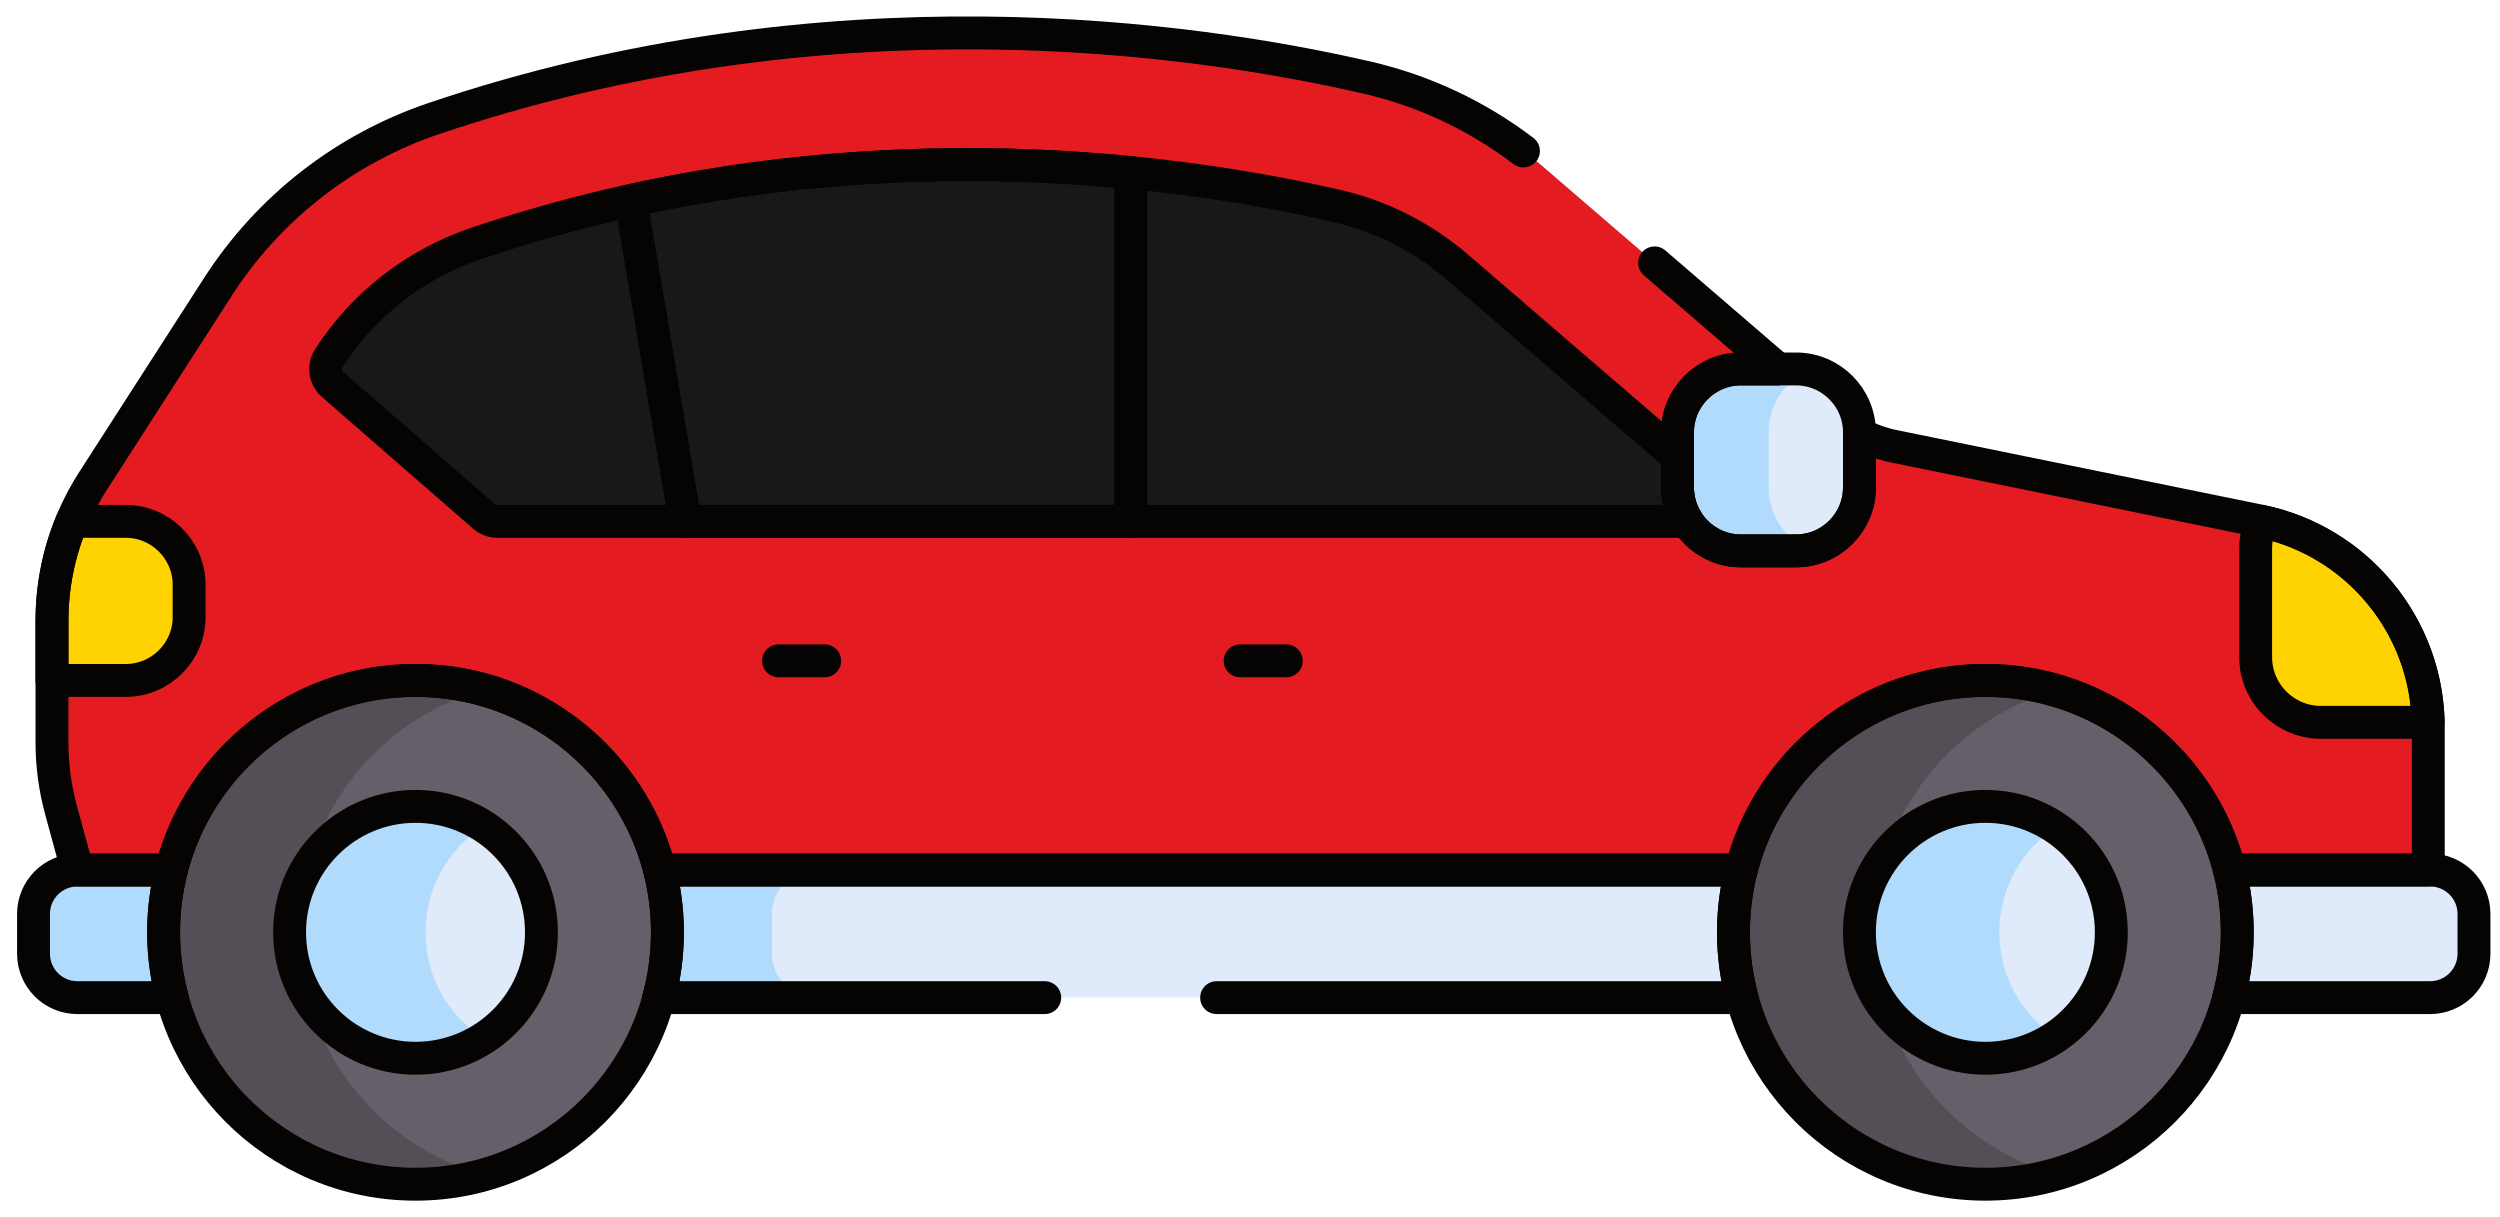
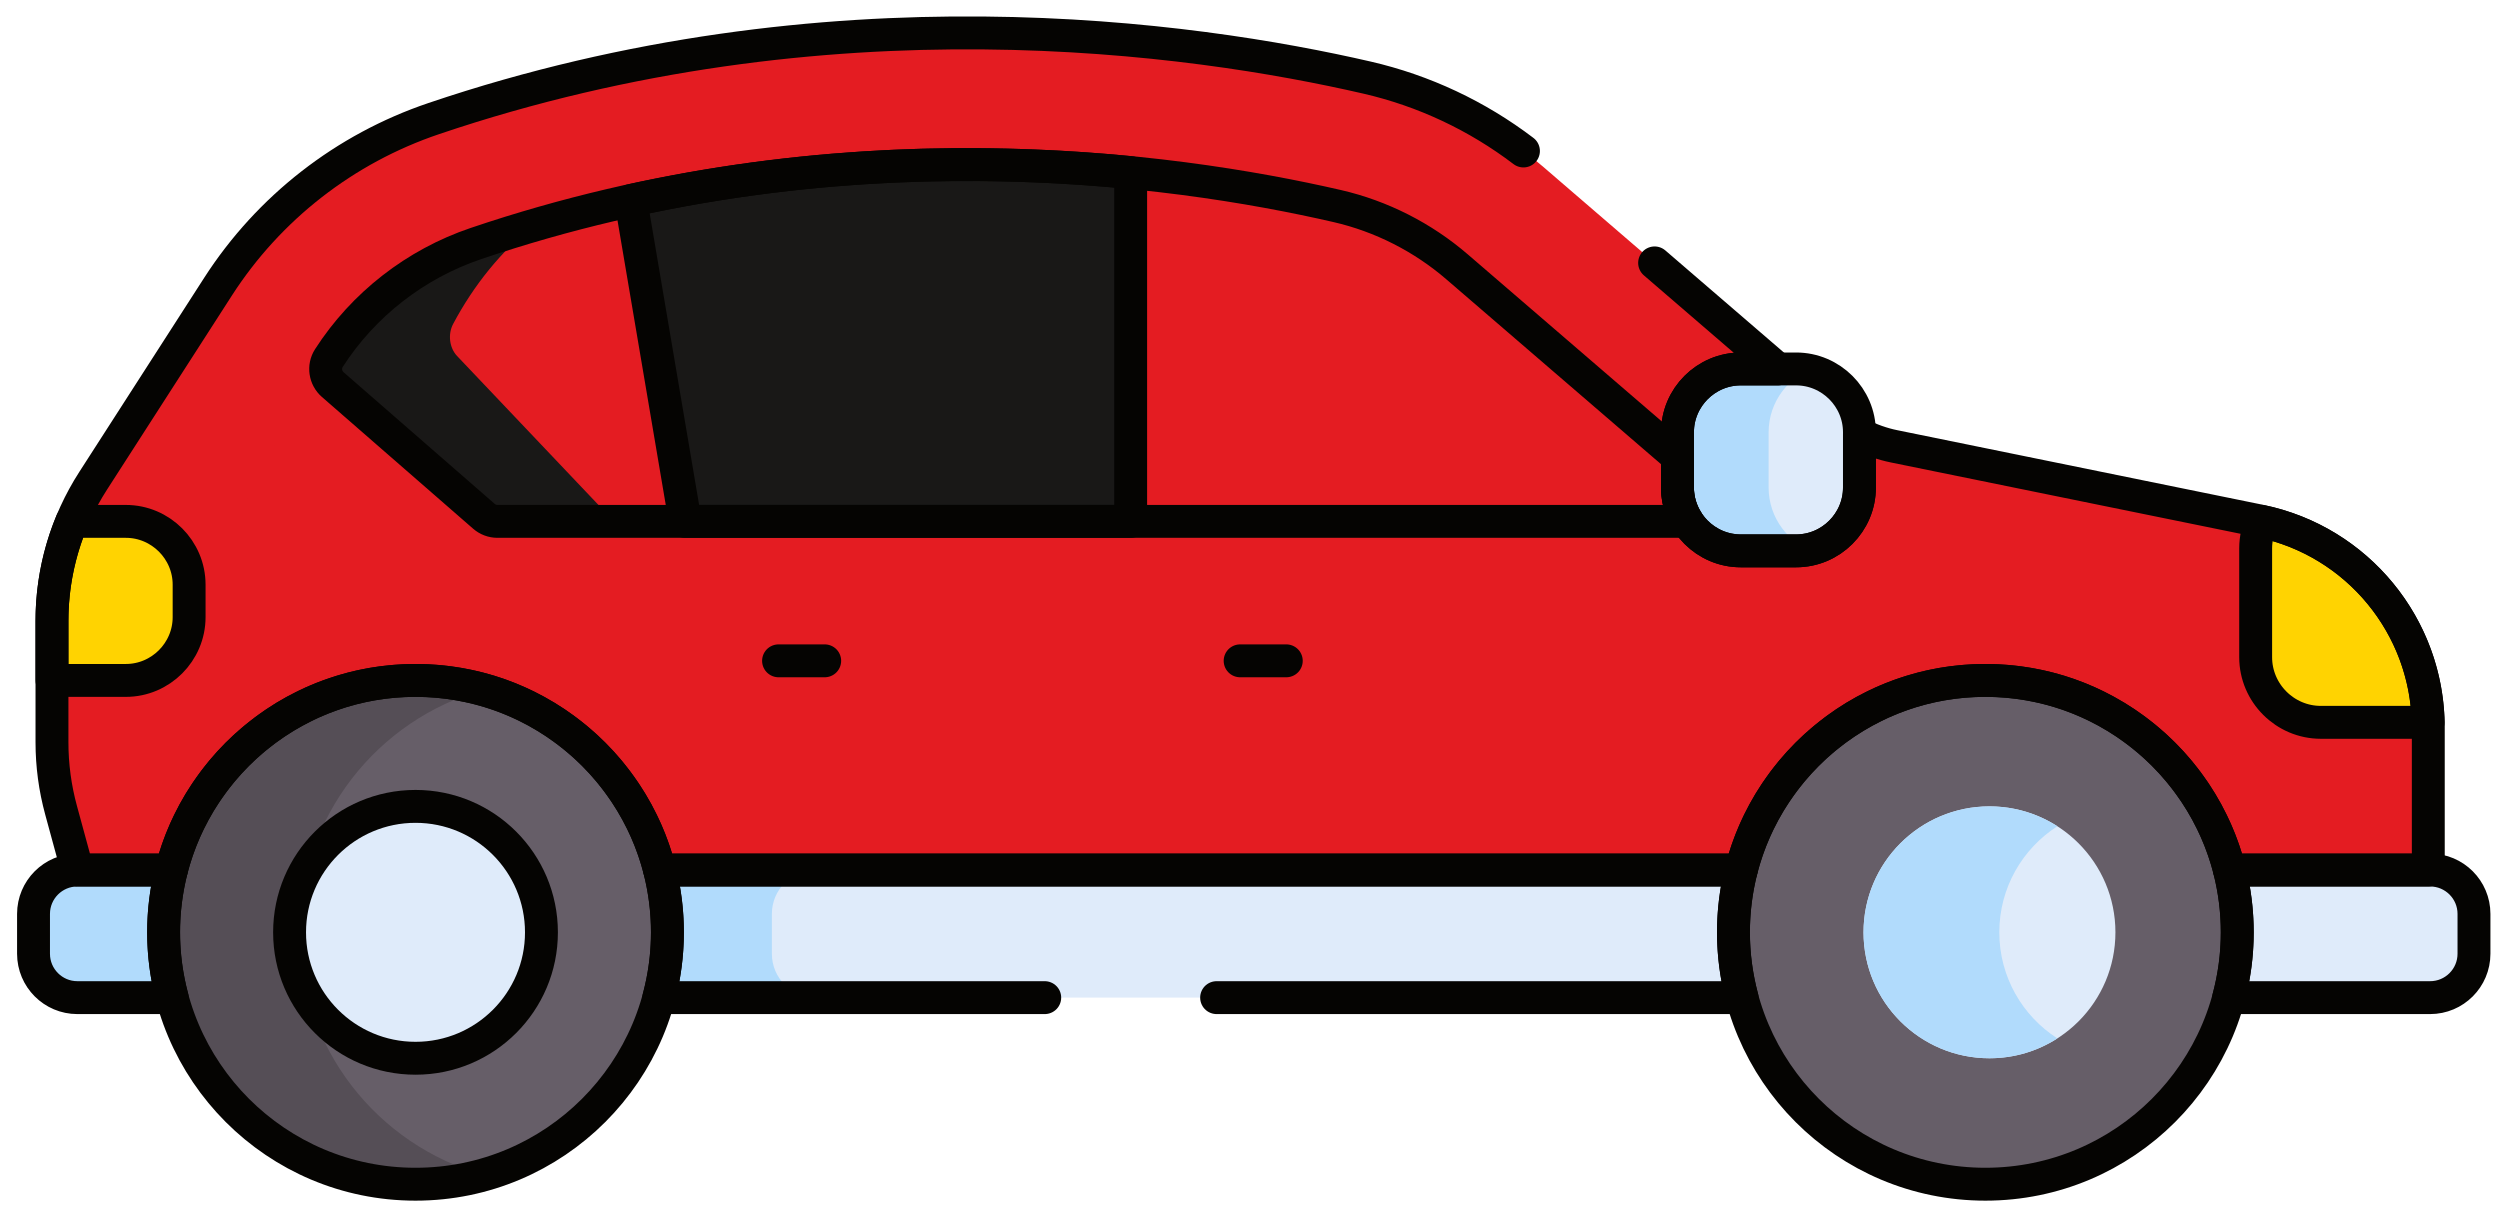
<svg xmlns="http://www.w3.org/2000/svg" width="76" height="37" viewBox="0 0 76 37" fill="none">
  <path d="M73.817 21.81H70.709C69.619 21.81 68.727 20.919 68.727 19.829V16.522C68.727 16.293 68.769 16.074 68.842 15.869C68.795 15.858 68.749 15.846 68.702 15.837L57.594 13.571C57.223 13.495 56.866 13.368 56.532 13.197V14.822C56.532 15.881 55.666 16.747 54.607 16.747H52.925C51.867 16.747 51.001 15.881 51.001 14.822V13.14C51.001 12.082 51.867 11.216 52.925 11.216H54.049L46.919 5.076C45.379 3.75 43.542 2.815 41.562 2.359C36.281 1.141 25.192 -0.456 13.188 3.607C10.489 4.52 8.177 6.317 6.635 8.713L2.836 14.617C2.583 15.01 2.367 15.423 2.189 15.85L1.585 20.685V22.564C1.585 23.263 1.678 23.958 1.862 24.632L2.357 26.898H73.825V22.11C73.825 22.01 73.822 21.91 73.817 21.81Z" fill="#E41C22" />
  <path d="M6.81 22.343V20.715C6.81 20.484 6.823 20.252 6.851 20.023L7.3 16.247C7.394 15.451 7.641 14.678 8.053 14.002C8.055 13.998 8.058 13.994 8.06 13.99L11.86 7.784C13.402 5.266 15.714 3.377 18.412 2.417C19.049 2.19 19.684 1.981 20.315 1.787C18.004 2.195 15.614 2.785 13.188 3.607C10.489 4.52 8.177 6.317 6.635 8.713L2.836 14.617C2.583 15.01 2.367 15.423 2.189 15.85L1.585 20.685V22.564C1.585 23.263 1.678 23.958 1.862 24.633L2.357 26.898H7.582L7.087 24.517C6.903 23.808 6.81 23.077 6.81 22.343Z" fill="#E41C22" />
  <path d="M73.881 26.449H2.357C1.621 26.449 1.023 27.047 1.023 27.783V28.994C1.023 29.73 1.621 30.328 2.357 30.328H73.881C74.617 30.328 75.214 29.73 75.214 28.994V27.783C75.214 27.047 74.617 26.449 73.881 26.449Z" fill="#DFEBFA" />
  <path d="M23.465 28.994V27.783C23.465 27.047 24.062 26.449 24.798 26.449H2.357C1.621 26.449 1.023 27.047 1.023 27.783V28.994C1.023 29.73 1.621 30.328 2.357 30.328H24.798C24.062 30.328 23.465 29.73 23.465 28.994Z" fill="#B1DBFC" />
  <path d="M68.76 15.85C68.644 16.101 68.578 16.378 68.578 16.671V19.978C68.578 21.068 69.47 21.959 70.559 21.959H73.821C73.752 19.001 71.661 16.47 68.76 15.85Z" fill="#FFD301" />
  <path d="M3.83 15.85H2.189C1.792 16.804 1.585 17.83 1.585 18.872V20.685H3.83C4.888 20.685 5.754 19.819 5.754 18.761V17.774C5.754 16.716 4.888 15.85 3.83 15.85Z" fill="#FFD301" />
-   <path d="M51 14.822V13.882L44.302 8.114C43.255 7.212 41.996 6.573 40.66 6.265C35.59 5.096 25.446 3.69 14.472 7.404C12.633 8.026 11.045 9.263 10.002 10.887C9.836 11.146 9.889 11.49 10.121 11.692L14.717 15.696C14.831 15.795 14.977 15.85 15.128 15.85H51.302C51.112 15.552 51 15.2 51 14.822Z" fill="#191817" />
  <path d="M13.894 10.821C13.662 10.576 13.609 10.161 13.776 9.847C14.406 8.66 15.236 7.646 16.199 6.861C15.626 7.029 15.05 7.208 14.472 7.404C12.633 8.026 11.045 9.263 10.002 10.887C9.836 11.146 9.889 11.49 10.121 11.692L14.717 15.696C14.831 15.795 14.977 15.85 15.128 15.85H18.901C18.75 15.85 18.604 15.783 18.49 15.663L13.894 10.821Z" fill="#191817" />
  <path d="M54.607 11.066H52.925C51.782 11.066 50.852 11.997 50.852 13.14V14.822C50.852 15.965 51.782 16.895 52.925 16.895H54.607C55.751 16.895 56.681 15.965 56.681 14.822V13.14C56.681 11.997 55.751 11.066 54.607 11.066Z" fill="#DFEBFA" />
  <path d="M53.766 14.822V13.14C53.766 12.211 54.38 11.423 55.223 11.16C55.029 11.099 54.822 11.066 54.607 11.066H52.925C51.782 11.066 50.852 11.997 50.852 13.14V14.822C50.852 15.965 51.782 16.895 52.925 16.895H54.607C54.822 16.895 55.029 16.863 55.223 16.802C54.38 16.539 53.766 15.751 53.766 14.822Z" fill="#B1DBFC" />
  <path d="M19.182 6.097L20.836 15.85H34.377V5.247C30.16 4.833 24.878 4.844 19.182 6.097Z" fill="#191817" />
  <path d="M20.294 28.342C20.294 32.572 16.865 36 12.636 36C8.407 36 4.979 32.572 4.979 28.342C4.979 24.113 8.407 20.685 12.636 20.685C16.865 20.685 20.294 24.113 20.294 28.342Z" fill="#665E68" />
  <path d="M9.106 28.342C9.106 24.829 11.473 21.87 14.7 20.969C14.043 20.785 13.351 20.685 12.636 20.685C8.407 20.685 4.979 24.113 4.979 28.342C4.979 32.572 8.407 36 12.636 36C13.351 36 14.043 35.9 14.7 35.716C11.473 34.815 9.106 31.856 9.106 28.342Z" fill="#554E56" />
  <path d="M16.465 28.343C16.465 30.457 14.751 32.171 12.636 32.171C10.522 32.171 8.808 30.457 8.808 28.343C8.808 26.228 10.522 24.514 12.636 24.514C14.751 24.514 16.465 26.228 16.465 28.343Z" fill="#DFEBFA" />
-   <path d="M12.935 28.343C12.935 26.988 13.639 25.799 14.7 25.118C14.104 24.736 13.396 24.514 12.636 24.514C10.522 24.514 8.808 26.228 8.808 28.343C8.808 30.457 10.522 32.171 12.636 32.171C13.396 32.171 14.104 31.949 14.7 31.567C13.639 30.886 12.935 29.697 12.935 28.343Z" fill="#B1DBFC" />
  <path d="M68.138 28.342C68.138 32.572 64.709 36 60.48 36C56.251 36 52.822 32.572 52.822 28.342C52.822 24.113 56.251 20.685 60.48 20.685C64.709 20.685 68.138 24.113 68.138 28.342Z" fill="#665E68" />
-   <path d="M56.95 28.342C56.95 24.829 59.317 21.87 62.544 20.969C61.887 20.785 61.195 20.685 60.48 20.685C56.251 20.685 52.822 24.113 52.822 28.342C52.822 32.572 56.251 36 60.48 36C61.195 36 61.887 35.9 62.544 35.716C59.317 34.815 56.95 31.856 56.95 28.342Z" fill="#554E56" />
  <path d="M64.309 28.343C64.309 30.457 62.595 32.171 60.48 32.171C58.366 32.171 56.651 30.457 56.651 28.343C56.651 26.228 58.366 24.514 60.48 24.514C62.595 24.514 64.309 26.228 64.309 28.343Z" fill="#DFEBFA" />
  <path d="M60.779 28.343C60.779 26.988 61.483 25.799 62.544 25.118C61.948 24.736 61.24 24.514 60.48 24.514C58.365 24.514 56.651 26.228 56.651 28.343C56.651 30.457 58.365 32.171 60.48 32.171C61.24 32.171 61.948 31.949 62.544 31.567C61.483 30.886 60.779 29.697 60.779 28.343Z" fill="#B1DBFC" />
  <path d="M68.013 28.342C68.013 32.572 64.584 36 60.355 36C56.126 36 52.697 32.572 52.697 28.342C52.697 24.113 56.126 20.685 60.355 20.685C64.584 20.685 68.013 24.113 68.013 28.342Z" stroke="#050402" stroke-miterlimit="10" stroke-linecap="round" stroke-linejoin="round" />
-   <path d="M64.184 28.343C64.184 30.457 62.47 32.171 60.355 32.171C58.241 32.171 56.526 30.457 56.526 28.343C56.526 26.228 58.241 24.514 60.355 24.514C62.47 24.514 64.184 26.228 64.184 28.343Z" stroke="#050402" stroke-miterlimit="10" stroke-linecap="round" stroke-linejoin="round" />
  <path d="M20.289 28.342C20.289 32.572 16.86 36 12.631 36C8.402 36 4.974 32.572 4.974 28.342C4.974 24.113 8.402 20.685 12.631 20.685C16.86 20.685 20.289 24.113 20.289 28.342Z" stroke="#050402" stroke-miterlimit="10" stroke-linecap="round" stroke-linejoin="round" />
  <path d="M16.46 28.343C16.46 30.457 14.746 32.171 12.632 32.171C10.517 32.171 8.803 30.457 8.803 28.343C8.803 26.228 10.517 24.514 12.632 24.514C14.746 24.514 16.46 26.228 16.46 28.343Z" stroke="#050402" stroke-miterlimit="10" stroke-linecap="round" stroke-linejoin="round" />
  <path d="M73.875 26.449H67.776C67.93 27.055 68.012 27.689 68.012 28.343C68.012 29.029 67.92 29.694 67.751 30.328H73.875C74.612 30.328 75.209 29.73 75.209 28.994V27.783C75.209 27.047 74.612 26.449 73.875 26.449Z" stroke="#050402" stroke-miterlimit="10" stroke-linecap="round" stroke-linejoin="round" />
  <path d="M4.974 28.343C4.974 27.689 5.056 27.055 5.21 26.449H2.352C1.616 26.449 1.019 27.047 1.019 27.783V28.994C1.019 29.73 1.616 30.328 2.352 30.328H5.235C5.066 29.694 4.974 29.029 4.974 28.343Z" stroke="#050402" stroke-miterlimit="10" stroke-linecap="round" stroke-linejoin="round" />
  <path d="M68.754 15.85C68.638 16.101 68.572 16.378 68.572 16.671V19.978C68.572 21.068 69.464 21.959 70.553 21.959H73.816C73.746 19.001 71.656 16.47 68.754 15.85Z" stroke="#050402" stroke-miterlimit="10" stroke-linecap="round" stroke-linejoin="round" />
  <path d="M19.177 6.097L20.831 15.85H34.372V5.247C30.154 4.833 24.873 4.844 19.177 6.097Z" stroke="#050402" stroke-miterlimit="10" stroke-linecap="round" stroke-linejoin="round" />
  <path d="M37.7 20.089H39.103" stroke="#050402" stroke-miterlimit="10" stroke-linecap="round" stroke-linejoin="round" />
  <path d="M23.668 20.089H25.071" stroke="#050402" stroke-miterlimit="10" stroke-linecap="round" stroke-linejoin="round" />
  <path d="M3.825 15.85H2.184C1.787 16.804 1.58 17.83 1.58 18.872V20.685H3.825C4.883 20.685 5.749 19.819 5.749 18.761V17.774C5.749 16.716 4.883 15.85 3.825 15.85Z" stroke="#050402" stroke-miterlimit="10" stroke-linecap="round" stroke-linejoin="round" />
  <path d="M50.995 14.822V13.882L44.297 8.114C43.251 7.212 41.991 6.573 40.655 6.265C35.585 5.096 25.441 3.69 14.467 7.404C12.628 8.026 11.04 9.263 9.997 10.887C9.831 11.146 9.884 11.49 10.116 11.692L14.712 15.696C14.826 15.795 14.972 15.85 15.123 15.85H51.297C51.107 15.552 50.995 15.2 50.995 14.822Z" stroke="#050402" stroke-miterlimit="10" stroke-linecap="round" stroke-linejoin="round" />
  <path d="M54.602 11.216H52.92C51.862 11.216 50.996 12.082 50.996 13.14V14.822C50.996 15.88 51.862 16.746 52.92 16.746H54.602C55.661 16.746 56.527 15.88 56.527 14.822V13.14C56.527 12.082 55.661 11.216 54.602 11.216Z" stroke="#050402" stroke-miterlimit="10" stroke-linecap="round" stroke-linejoin="round" />
  <path d="M36.985 30.328H52.959C52.79 29.694 52.698 29.029 52.698 28.342C52.698 27.689 52.78 27.055 52.934 26.449H20.053C20.207 27.055 20.29 27.689 20.29 28.342C20.29 29.029 20.198 29.694 20.028 30.328H31.76" stroke="#050402" stroke-miterlimit="10" stroke-linecap="round" stroke-linejoin="round" />
  <path d="M46.313 4.59C44.905 3.52 43.286 2.757 41.557 2.359C36.276 1.141 25.187 -0.457 13.183 3.606C10.484 4.519 8.172 6.317 6.63 8.712L2.831 14.617C2.014 15.886 1.58 17.363 1.58 18.872V22.564C1.58 23.262 1.673 23.958 1.857 24.632L2.352 26.449H5.21C6.053 23.136 9.056 20.685 12.632 20.685C16.208 20.685 19.21 23.136 20.053 26.449H52.934C53.777 23.136 56.78 20.685 60.355 20.685C63.931 20.685 66.934 23.136 67.777 26.449H73.82V22.11C73.82 19.067 71.678 16.445 68.697 15.836L57.589 13.57C57.218 13.495 56.861 13.368 56.527 13.196V14.822C56.527 15.88 55.661 16.746 54.602 16.746H52.92C51.862 16.746 50.996 15.88 50.996 14.822V13.14C50.996 12.082 51.862 11.216 52.92 11.216H54.044L50.3 7.992" stroke="#050402" stroke-miterlimit="10" stroke-linecap="round" stroke-linejoin="round" />
</svg>